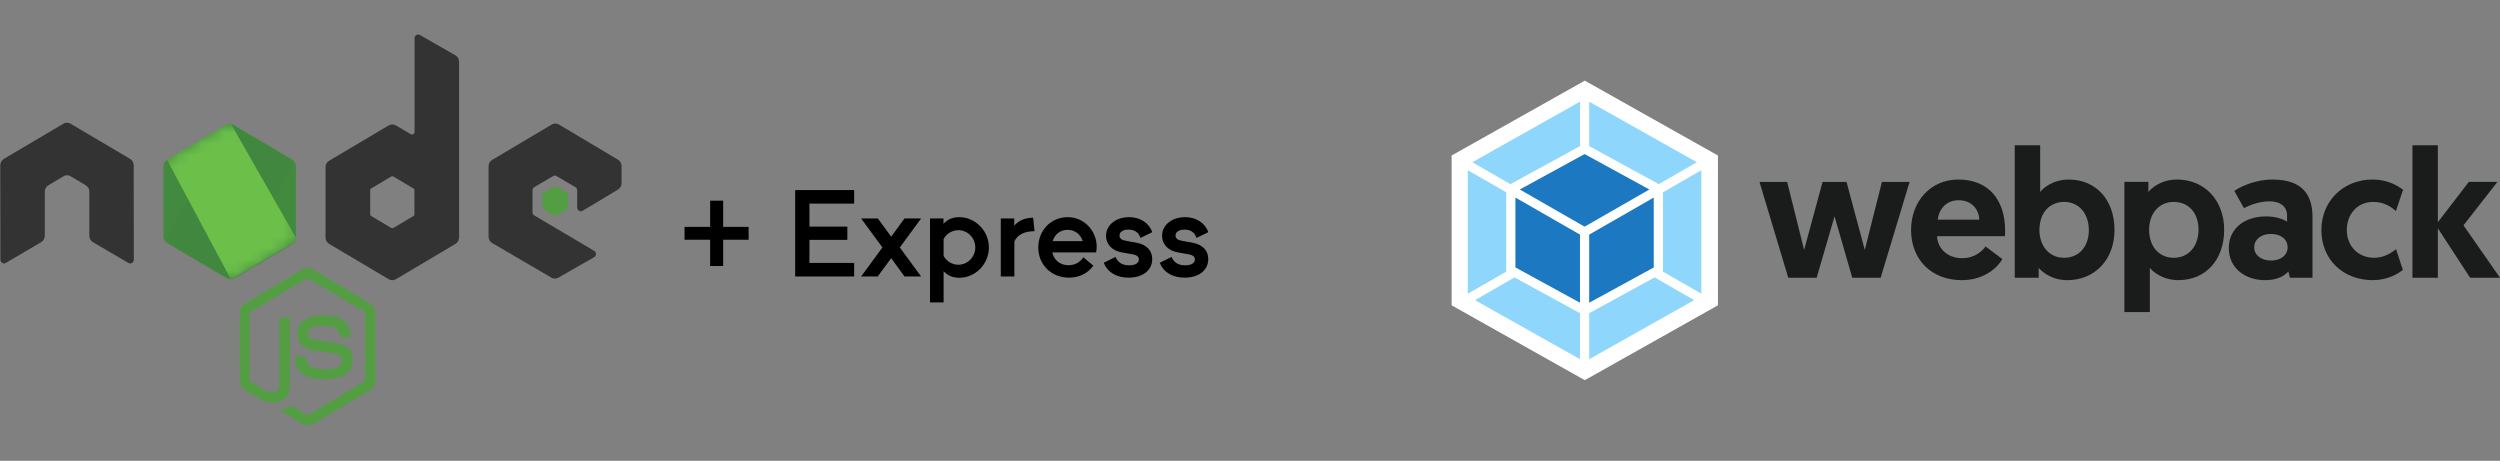
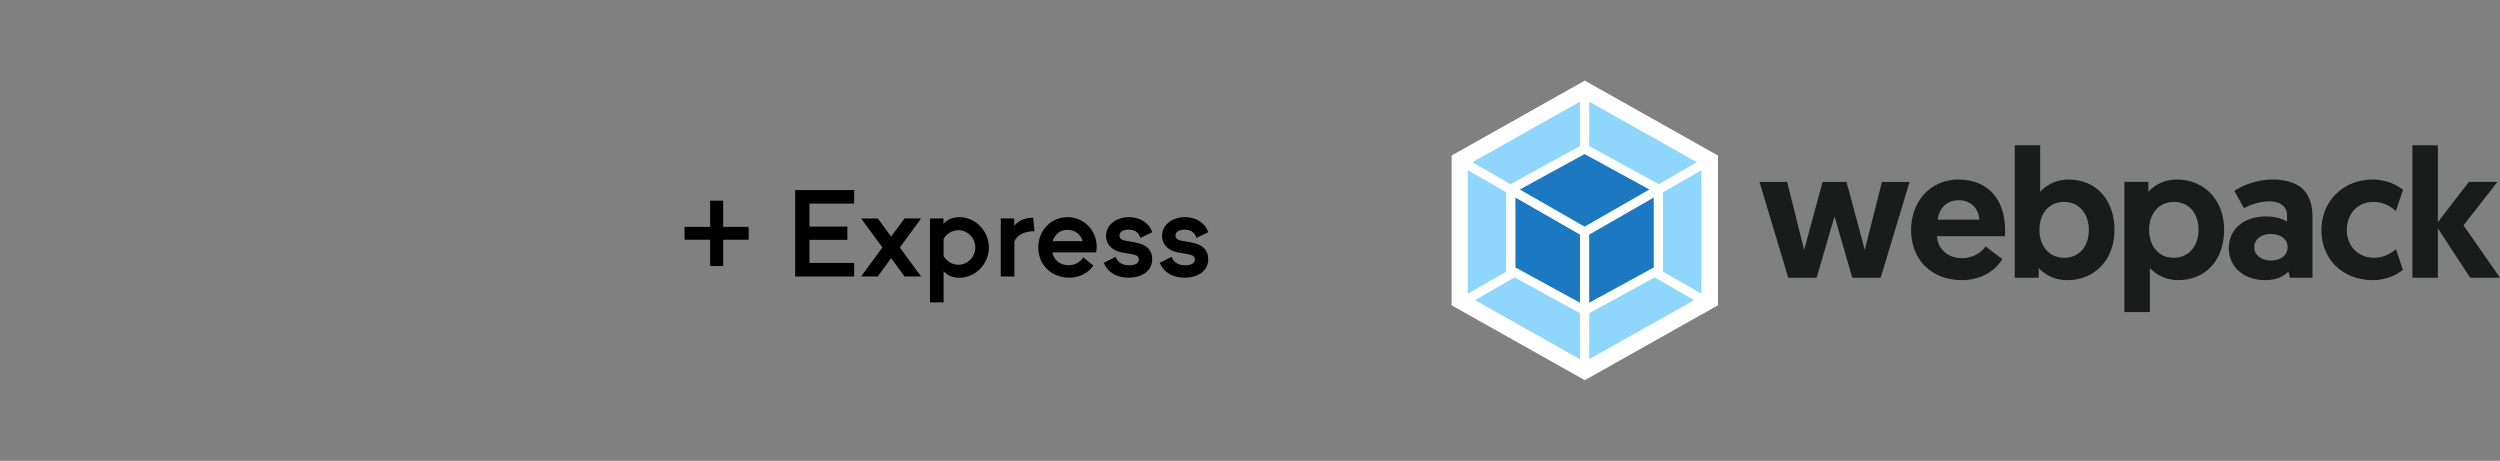
<svg xmlns="http://www.w3.org/2000/svg" width="217" height="40" viewBox="0 0 217 40" fill="none">
  <rect x="0" y="0" width="217" height="40" fill="#808080" stroke="none" />
  <g clip-path="url(#clip0_959_3404)">
    <path d="M26.695 36.902C26.512 36.902 26.342 36.852 26.183 36.764L24.562 35.776C24.318 35.638 24.44 35.588 24.513 35.563C24.842 35.45 24.903 35.425 25.245 35.225C25.281 35.2 25.33 35.212 25.366 35.237L26.61 36.001C26.659 36.026 26.72 36.026 26.756 36.001L31.62 33.11C31.669 33.085 31.693 33.035 31.693 32.972V27.203C31.693 27.141 31.669 27.09 31.62 27.066L26.756 24.187C26.707 24.162 26.646 24.162 26.61 24.187L21.746 27.066C21.698 27.09 21.673 27.153 21.673 27.203V32.972C21.673 33.022 21.698 33.085 21.746 33.11L23.075 33.898C23.794 34.274 24.245 33.836 24.245 33.398V27.704C24.245 27.629 24.306 27.554 24.391 27.554H25.013C25.086 27.554 25.159 27.616 25.159 27.704V33.398C25.159 34.386 24.635 34.962 23.721 34.962C23.441 34.962 23.221 34.962 22.599 34.649L21.32 33.898C21.003 33.711 20.808 33.36 20.808 32.985V27.216C20.808 26.84 21.003 26.49 21.32 26.302L26.183 23.411C26.488 23.236 26.902 23.236 27.207 23.411L32.071 26.302C32.388 26.49 32.583 26.84 32.583 27.216V32.985C32.583 33.36 32.388 33.711 32.071 33.898L27.207 36.789C27.049 36.864 26.866 36.902 26.695 36.902ZM28.195 32.935C26.061 32.935 25.622 31.934 25.622 31.083C25.622 31.008 25.683 30.933 25.769 30.933H26.403C26.476 30.933 26.537 30.983 26.537 31.058C26.634 31.721 26.915 32.046 28.207 32.046C29.231 32.046 29.669 31.808 29.669 31.245C29.669 30.92 29.548 30.682 27.951 30.52C26.622 30.382 25.793 30.081 25.793 28.993C25.793 27.979 26.622 27.378 28.012 27.378C29.572 27.378 30.34 27.929 30.437 29.13C30.437 29.168 30.425 29.206 30.401 29.243C30.377 29.268 30.34 29.293 30.303 29.293H29.669C29.608 29.293 29.548 29.243 29.535 29.18C29.389 28.492 29.011 28.267 28.012 28.267C26.89 28.267 26.756 28.667 26.756 28.968C26.756 29.331 26.915 29.443 28.426 29.643C29.925 29.844 30.632 30.132 30.632 31.208C30.62 32.309 29.743 32.935 28.195 32.935Z" fill="#539E43" />
    <path d="M11.604 14.338C11.604 14.113 11.483 13.9 11.288 13.788L6.119 10.734C6.034 10.684 5.936 10.659 5.839 10.646H5.79C5.693 10.646 5.595 10.684 5.51 10.734L0.341 13.788C0.146 13.9 0.024 14.113 0.024 14.338L0.037 22.548C0.037 22.66 0.098 22.773 0.195 22.823C0.293 22.886 0.414 22.886 0.5 22.823L3.572 21.021C3.767 20.908 3.889 20.696 3.889 20.47V16.628C3.889 16.403 4.01 16.19 4.205 16.078L5.51 15.302C5.607 15.239 5.717 15.214 5.827 15.214C5.936 15.214 6.046 15.239 6.131 15.302L7.436 16.078C7.631 16.19 7.753 16.403 7.753 16.628V20.47C7.753 20.696 7.875 20.908 8.07 21.021L11.141 22.823C11.239 22.886 11.361 22.886 11.458 22.823C11.556 22.773 11.617 22.66 11.617 22.548L11.604 14.338Z" fill="#333333" />
    <path d="M36.447 3.038C36.35 2.987 36.228 2.987 36.142 3.038C36.045 3.1 35.984 3.2 35.984 3.313V11.447C35.984 11.522 35.947 11.598 35.874 11.648C35.801 11.685 35.728 11.685 35.655 11.648L34.363 10.884C34.168 10.771 33.936 10.771 33.741 10.884L28.573 13.95C28.378 14.063 28.256 14.276 28.256 14.501V20.62C28.256 20.846 28.378 21.058 28.573 21.171L33.741 24.237C33.936 24.35 34.168 24.35 34.363 24.237L39.531 21.171C39.726 21.058 39.848 20.846 39.848 20.62V5.365C39.848 5.127 39.726 4.915 39.531 4.802L36.447 3.038ZM35.972 18.606C35.972 18.668 35.947 18.718 35.899 18.743L34.131 19.794C34.083 19.82 34.022 19.82 33.973 19.794L32.205 18.743C32.157 18.718 32.132 18.656 32.132 18.606V16.503C32.132 16.441 32.157 16.391 32.205 16.366L33.973 15.314C34.022 15.289 34.083 15.289 34.131 15.314L35.899 16.366C35.947 16.391 35.972 16.453 35.972 16.503V18.606Z" fill="#333333" />
    <path d="M53.646 16.453C53.841 16.34 53.951 16.128 53.951 15.902V14.413C53.951 14.188 53.829 13.975 53.646 13.863L48.514 10.809C48.319 10.697 48.088 10.697 47.893 10.809L42.724 13.875C42.529 13.988 42.407 14.2 42.407 14.426V20.545C42.407 20.771 42.529 20.983 42.724 21.096L47.856 24.099C48.051 24.212 48.283 24.212 48.465 24.099L51.574 22.323C51.671 22.272 51.732 22.16 51.732 22.047C51.732 21.934 51.671 21.822 51.574 21.772L46.381 18.706C46.283 18.643 46.223 18.543 46.223 18.43V16.516C46.223 16.403 46.283 16.291 46.381 16.24L48.002 15.289C48.1 15.227 48.222 15.227 48.319 15.289L49.94 16.24C50.038 16.303 50.099 16.403 50.099 16.516V18.017C50.099 18.13 50.16 18.243 50.257 18.293C50.355 18.355 50.477 18.355 50.574 18.293L53.646 16.453Z" fill="#333333" />
-     <path d="M48.124 16.165C48.161 16.14 48.21 16.14 48.246 16.165L49.234 16.753C49.27 16.779 49.295 16.816 49.295 16.866V18.043C49.295 18.093 49.27 18.13 49.234 18.155L48.246 18.743C48.21 18.768 48.161 18.768 48.124 18.743L47.137 18.155C47.101 18.13 47.076 18.093 47.076 18.043V16.866C47.076 16.816 47.101 16.779 47.137 16.753L48.124 16.165Z" fill="#539E43" />
    <path d="M20.247 10.834C20.052 10.722 19.82 10.722 19.625 10.834L14.493 13.875C14.298 13.988 14.188 14.2 14.188 14.426V20.52C14.188 20.746 14.31 20.958 14.493 21.071L19.625 24.112C19.82 24.225 20.052 24.225 20.247 24.112L25.378 21.071C25.574 20.958 25.683 20.746 25.683 20.52V14.426C25.683 14.2 25.561 13.988 25.378 13.875L20.247 10.834Z" fill="url(#paint0_linear_959_3404)" />
    <mask id="mask0_959_3404" style="mask-type:luminance" maskUnits="userSpaceOnUse" x="14" y="10" width="12" height="15">
      <path d="M20.247 10.834C20.052 10.722 19.82 10.722 19.625 10.834L14.493 13.875C14.298 13.988 14.188 14.2 14.188 14.426V20.52C14.188 20.746 14.31 20.958 14.493 21.071L19.625 24.112C19.82 24.225 20.052 24.225 20.247 24.112L25.378 21.071C25.574 20.958 25.683 20.746 25.683 20.52V14.426C25.683 14.2 25.561 13.988 25.378 13.875L20.247 10.834Z" fill="white" />
    </mask>
    <g mask="url(#mask0_959_3404)">
-       <path d="M25.39 13.875L20.234 10.834C20.185 10.809 20.125 10.784 20.076 10.771L14.298 20.933C14.347 20.996 14.408 21.046 14.469 21.084L19.625 24.125C19.771 24.212 19.942 24.237 20.1 24.187L25.524 14C25.488 13.95 25.439 13.913 25.39 13.875Z" fill="url(#paint1_linear_959_3404)" />
+       <path d="M25.39 13.875L20.234 10.834C20.185 10.809 20.125 10.784 20.076 10.771L14.298 20.933L19.625 24.125C19.771 24.212 19.942 24.237 20.1 24.187L25.524 14C25.488 13.95 25.439 13.913 25.39 13.875Z" fill="url(#paint1_linear_959_3404)" />
    </g>
    <mask id="mask1_959_3404" style="mask-type:luminance" maskUnits="userSpaceOnUse" x="14" y="10" width="12" height="15">
      <path d="M20.247 10.834C20.052 10.722 19.82 10.722 19.625 10.834L14.493 13.875C14.298 13.988 14.188 14.2 14.188 14.426V20.52C14.188 20.746 14.31 20.958 14.493 21.071L19.625 24.112C19.82 24.225 20.052 24.225 20.247 24.112L25.378 21.071C25.574 20.958 25.683 20.746 25.683 20.52V14.426C25.683 14.2 25.561 13.988 25.378 13.875L20.247 10.834Z" fill="white" />
    </mask>
    <g mask="url(#mask1_959_3404)">
      <path fill-rule="evenodd" clip-rule="evenodd" d="M25.403 21.071C25.549 20.983 25.659 20.833 25.708 20.671L20.052 10.759C19.905 10.734 19.747 10.747 19.613 10.834L14.493 13.863L20.015 24.2C20.088 24.187 20.174 24.162 20.247 24.125L25.403 21.071Z" fill="url(#paint2_linear_959_3404)" />
-       <path fill-rule="evenodd" clip-rule="evenodd" d="M25.403 21.071L20.259 24.112C20.186 24.15 20.113 24.175 20.027 24.187L20.125 24.375L25.83 20.983V20.908L25.683 20.658C25.659 20.833 25.549 20.983 25.403 21.071Z" fill="url(#paint3_linear_959_3404)" />
      <path fill-rule="evenodd" clip-rule="evenodd" d="M25.403 21.071L20.259 24.112C20.186 24.15 20.113 24.175 20.027 24.187L20.125 24.375L25.83 20.983V20.908L25.683 20.658C25.659 20.833 25.549 20.983 25.403 21.071Z" fill="url(#paint4_linear_959_3404)" />
    </g>
  </g>
  <path d="M59.42 20.81V19.69H61.64V17.42H62.77V19.69H64.98V20.81H62.77V23.09H61.64V20.81H59.42ZM74.14 16.5V17.67H70.26V19.67H73.55V20.82H70.26V22.82H74.14V24H69.02V16.5H74.14ZM78.514 24L77.354 22.41L76.184 24H74.744L76.594 21.48L74.744 18.96H76.194L77.354 20.54L78.514 18.96H79.954L78.104 21.48L79.954 24H78.514ZM80.725 26.25V18.96H81.895V19.43C82.225 19.05 82.695 18.85 83.265 18.85C84.665 18.85 85.835 20.04 85.835 21.48C85.835 22.92 84.675 24.11 83.265 24.11C82.695 24.11 82.235 23.91 81.905 23.54V26.25H80.725ZM81.905 22.22C82.165 22.68 82.655 22.98 83.185 22.98C83.995 22.98 84.655 22.3 84.655 21.48C84.655 20.65 83.995 19.98 83.185 19.98C82.655 19.98 82.165 20.27 81.905 20.74V22.22ZM86.868 24V18.96H88.037V19.59C88.407 19.15 88.978 18.9 89.647 18.9H89.677L89.797 20.07H89.767C88.907 20.07 88.297 20.39 88.047 20.96V24H86.868ZM92.792 24.1C91.262 24.1 90.122 22.98 90.122 21.48C90.122 19.99 91.232 18.85 92.672 18.85C94.092 18.85 95.192 20.01 95.192 21.43C95.192 21.57 95.172 21.75 95.142 21.91H91.342C91.492 22.59 92.012 23.02 92.752 23.02C93.302 23.02 93.752 22.77 94.032 22.33L94.902 23.06C94.432 23.72 93.682 24.1 92.792 24.1ZM91.372 20.93H93.982C93.792 20.33 93.302 19.95 92.662 19.95C92.032 19.95 91.552 20.33 91.372 20.93ZM97.963 24.1C96.903 24.1 96.133 23.63 95.803 22.81L96.833 22.3C97.013 22.77 97.413 23.03 98.003 23.03C98.533 23.03 98.853 22.84 98.853 22.52C98.853 22.29 98.683 22.14 98.343 22.08L97.333 21.9C96.523 21.75 96.003 21.19 96.003 20.47C96.003 19.54 96.853 18.85 98.003 18.85C98.983 18.85 99.723 19.35 100.023 20.15L98.993 20.65C98.843 20.18 98.493 19.93 97.953 19.93C97.473 19.93 97.173 20.13 97.173 20.44C97.173 20.68 97.343 20.83 97.673 20.89L98.653 21.07C99.523 21.23 100.013 21.74 100.013 22.49C100.013 23.46 99.193 24.1 97.963 24.1ZM102.826 24.1C101.766 24.1 100.996 23.63 100.666 22.81L101.696 22.3C101.876 22.77 102.276 23.03 102.866 23.03C103.396 23.03 103.716 22.84 103.716 22.52C103.716 22.29 103.546 22.14 103.206 22.08L102.196 21.9C101.386 21.75 100.866 21.19 100.866 20.47C100.866 19.54 101.716 18.85 102.866 18.85C103.846 18.85 104.586 19.35 104.886 20.15L103.856 20.65C103.706 20.18 103.356 19.93 102.816 19.93C102.336 19.93 102.036 20.13 102.036 20.44C102.036 20.68 102.206 20.83 102.536 20.89L103.516 21.07C104.386 21.23 104.876 21.74 104.876 22.49C104.876 23.46 104.056 24.1 102.826 24.1Z" fill="black" />
  <g clip-path="url(#clip1_959_3404)">
    <path d="M137.559 7L149.118 13.499V26.5L137.559 32.999L126 26.5V13.499L137.559 7Z" fill="white" />
    <path d="M147.055 26.052L137.942 31.176V27.186L143.62 24.08L147.055 26.052ZM147.679 25.491V14.776L144.346 16.691V23.579L147.679 25.491ZM128.029 26.052L137.141 31.176V27.186L131.461 24.08L128.029 26.052ZM127.404 25.491V14.776L130.738 16.691V23.579L127.404 25.491ZM127.796 14.081L137.142 8.826V12.683L131.153 15.957L131.105 15.984L127.796 14.081ZM147.288 14.081L137.942 8.826V12.683L143.931 15.954L143.978 15.981L147.288 14.081Z" fill="#8ED6FB" />
    <path d="M137.142 26.277L131.538 23.213V17.148L137.142 20.363V26.277ZM137.942 26.277L143.545 23.216V17.148L137.942 20.363V26.277ZM131.917 16.447L137.542 13.374L143.166 16.447L137.542 19.674L131.917 16.447Z" fill="#1C78C0" />
    <path d="M160.776 24.11H163.24L165.752 15.791H163.351L161.864 21.693L160.278 15.791H158.199L156.598 21.693L155.125 15.791H152.724L155.221 24.11H157.685L159.238 18.781L160.776 24.11ZM165.881 19.974C165.881 22.471 167.592 24.318 170.283 24.318C172.365 24.318 173.485 23.077 173.805 22.489L172.347 21.39C172.108 21.741 171.451 22.409 170.313 22.409C169.08 22.409 168.184 21.613 168.136 20.5H174.029C174.044 20.34 174.044 20.182 174.044 20.022C174.044 17.302 172.571 15.583 169.979 15.583C167.592 15.583 165.881 17.459 165.881 19.974L165.881 19.974ZM168.201 19.066C168.297 18.113 168.969 17.38 170.011 17.38C171.021 17.38 171.756 18.047 171.803 19.066H168.201ZM174.877 24.11H176.959V23.252C177.183 23.522 178.016 24.318 179.441 24.318C181.843 24.318 183.539 22.522 183.539 19.959C183.539 17.383 181.971 15.586 179.569 15.586C178.13 15.586 177.296 16.382 177.087 16.667V12.608H174.88V24.11L174.877 24.11ZM177.022 19.974C177.022 18.416 177.951 17.525 179.166 17.525C180.448 17.525 181.311 18.528 181.311 19.974C181.311 21.453 180.415 22.376 179.166 22.376C177.822 22.376 177.022 21.292 177.022 19.974ZM184.399 27.085H186.607V23.249C186.816 23.519 187.646 24.315 189.089 24.315C191.49 24.315 193.058 22.519 193.058 19.942C193.058 17.397 191.362 15.583 188.96 15.583C187.535 15.583 186.702 16.379 186.478 16.664V15.788H184.396V27.085L184.399 27.085ZM186.544 19.927C186.544 18.606 187.344 17.525 188.688 17.525C189.937 17.525 190.833 18.448 190.833 19.927C190.833 21.376 189.97 22.376 188.688 22.376C187.473 22.376 186.544 21.486 186.544 19.927ZM193.458 21.533C193.458 23.282 194.898 24.318 196.594 24.318C197.556 24.318 198.195 24.033 198.628 23.57L198.772 24.11H200.725V18.843C200.725 16.982 199.925 15.583 197.237 15.583C195.955 15.583 194.692 16.061 193.939 16.569L194.773 18.065C195.397 17.747 196.164 17.477 196.998 17.477C197.975 17.477 198.518 17.97 198.518 18.703V19.244C198.213 19.036 197.556 18.784 196.708 18.784C194.755 18.781 193.458 19.894 193.458 21.533L193.458 21.533ZM195.666 21.468C195.666 20.785 196.257 20.307 197.105 20.307C197.953 20.307 198.563 20.737 198.563 21.468C198.563 22.168 197.954 22.614 197.123 22.614C196.293 22.614 195.666 22.154 195.666 21.468ZM206.087 22.376C204.695 22.376 203.703 21.373 203.703 19.959C203.703 18.623 204.584 17.525 206.009 17.525C206.953 17.525 207.595 17.985 207.962 18.32L208.587 16.474C208.043 16.061 207.177 15.583 205.946 15.583C203.401 15.583 201.496 17.445 201.496 19.974C201.496 22.504 203.354 24.318 205.961 24.318C207.177 24.318 208.091 23.81 208.569 23.427L207.977 21.631C207.607 21.931 206.935 22.376 206.087 22.376L206.087 22.376ZM209.399 24.11H211.606V19.814L214.408 24.11H217.001L213.831 19.559L216.776 15.788H214.294L211.606 19.288V12.608H209.399L209.399 24.11Z" fill="#1A1C1C" />
  </g>
  <defs>
    <linearGradient id="paint0_linear_959_3404" x1="798.001" y1="245.893" x2="214.185" y2="1139.39" gradientUnits="userSpaceOnUse">
      <stop stop-color="#41873F" />
      <stop offset="0.329" stop-color="#418B3D" />
      <stop offset="0.635" stop-color="#419637" />
      <stop offset="0.932" stop-color="#3FA92D" />
      <stop offset="1" stop-color="#3FAE2A" />
    </linearGradient>
    <linearGradient id="paint1_linear_959_3404" x1="500.148" y1="752.302" x2="1925.54" y2="-2.002" gradientUnits="userSpaceOnUse">
      <stop offset="0.138" stop-color="#41873F" />
      <stop offset="0.403" stop-color="#54A044" />
      <stop offset="0.714" stop-color="#66B848" />
      <stop offset="0.908" stop-color="#6CC04A" />
    </linearGradient>
    <linearGradient id="paint2_linear_959_3404" x1="-34.725" y1="683.311" x2="1152.75" y2="683.311" gradientUnits="userSpaceOnUse">
      <stop offset="0.092" stop-color="#6CC04A" />
      <stop offset="0.286" stop-color="#66B848" />
      <stop offset="0.597" stop-color="#54A044" />
      <stop offset="0.862" stop-color="#41873F" />
    </linearGradient>
    <linearGradient id="paint3_linear_959_3404" x1="-582.599" y1="207.523" x2="604.877" y2="207.523" gradientUnits="userSpaceOnUse">
      <stop offset="0.092" stop-color="#6CC04A" />
      <stop offset="0.286" stop-color="#66B848" />
      <stop offset="0.597" stop-color="#54A044" />
      <stop offset="0.862" stop-color="#41873F" />
    </linearGradient>
    <linearGradient id="paint4_linear_959_3404" x1="777.878" y1="-763.85" x2="461.393" y2="851.471" gradientUnits="userSpaceOnUse">
      <stop stop-color="#41873F" />
      <stop offset="0.329" stop-color="#418B3D" />
      <stop offset="0.635" stop-color="#419637" />
      <stop offset="0.932" stop-color="#3FA92D" />
      <stop offset="1" stop-color="#3FAE2A" />
    </linearGradient>
    <clipPath id="clip0_959_3404">
-       <rect width="54" height="34" fill="white" transform="translate(0 3)" />
-     </clipPath>
+       </clipPath>
    <clipPath id="clip1_959_3404">
      <rect width="91" height="26" fill="white" transform="translate(126 7)" />
    </clipPath>
  </defs>
</svg>